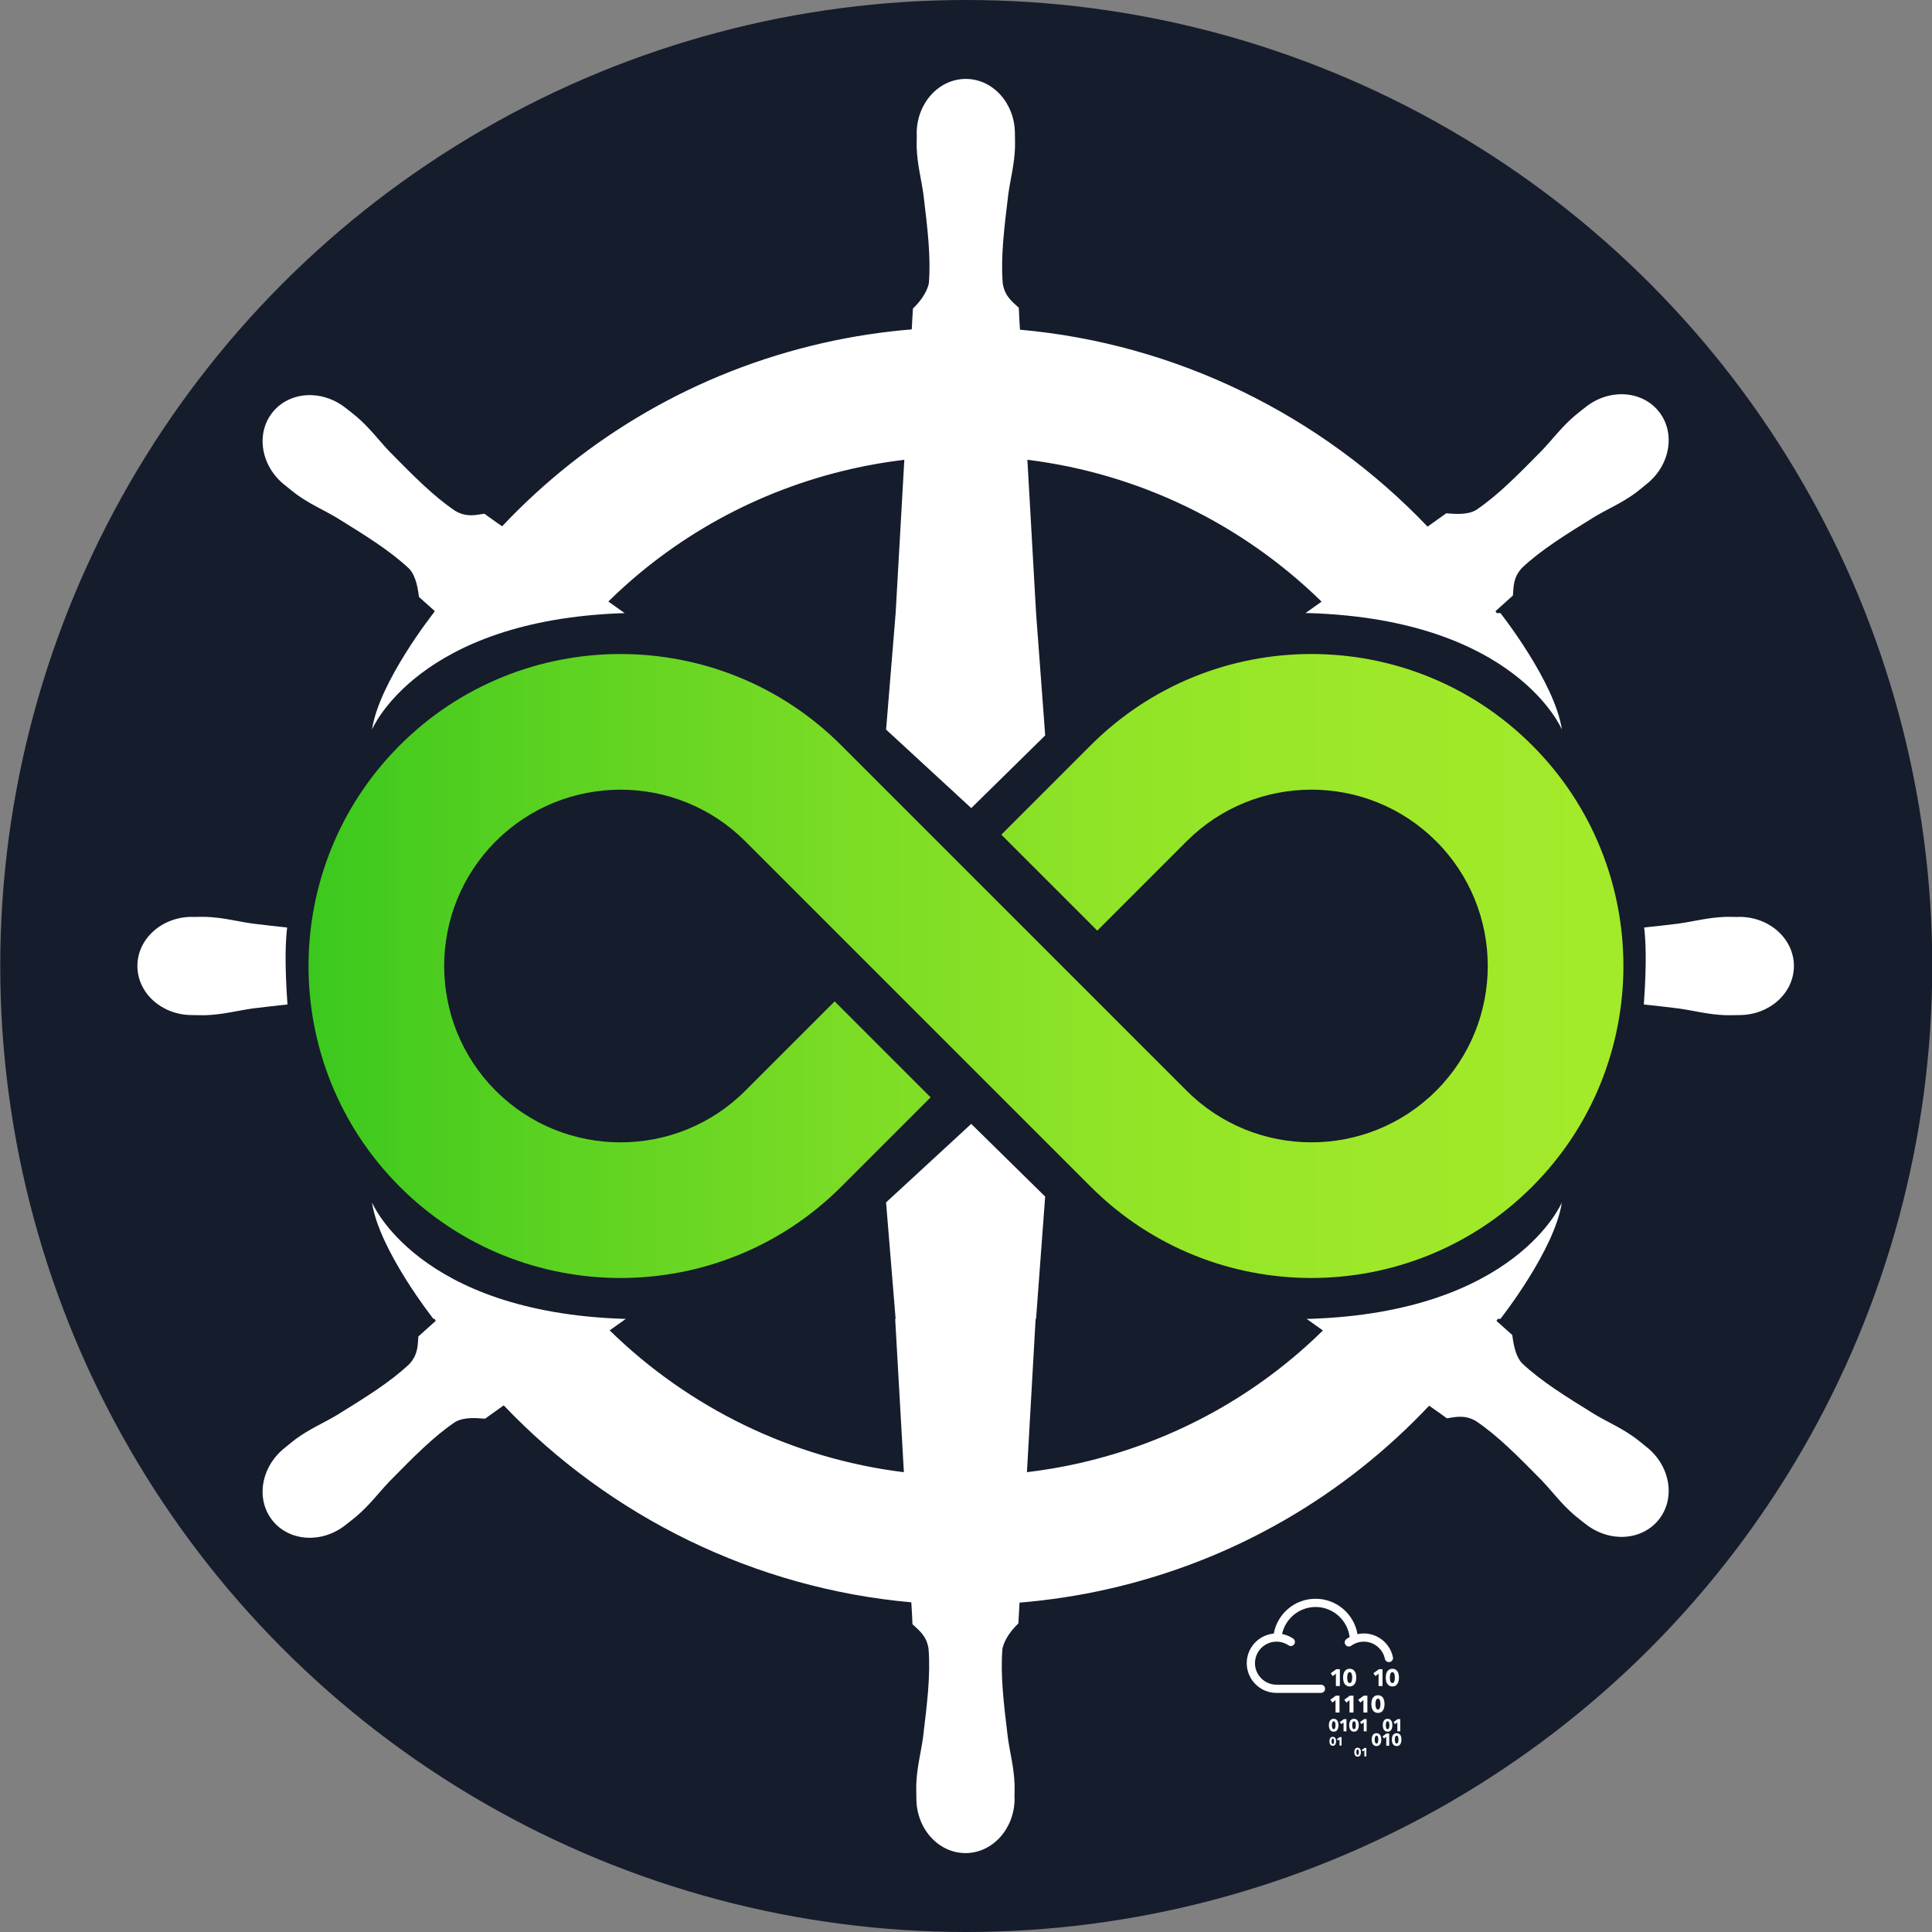
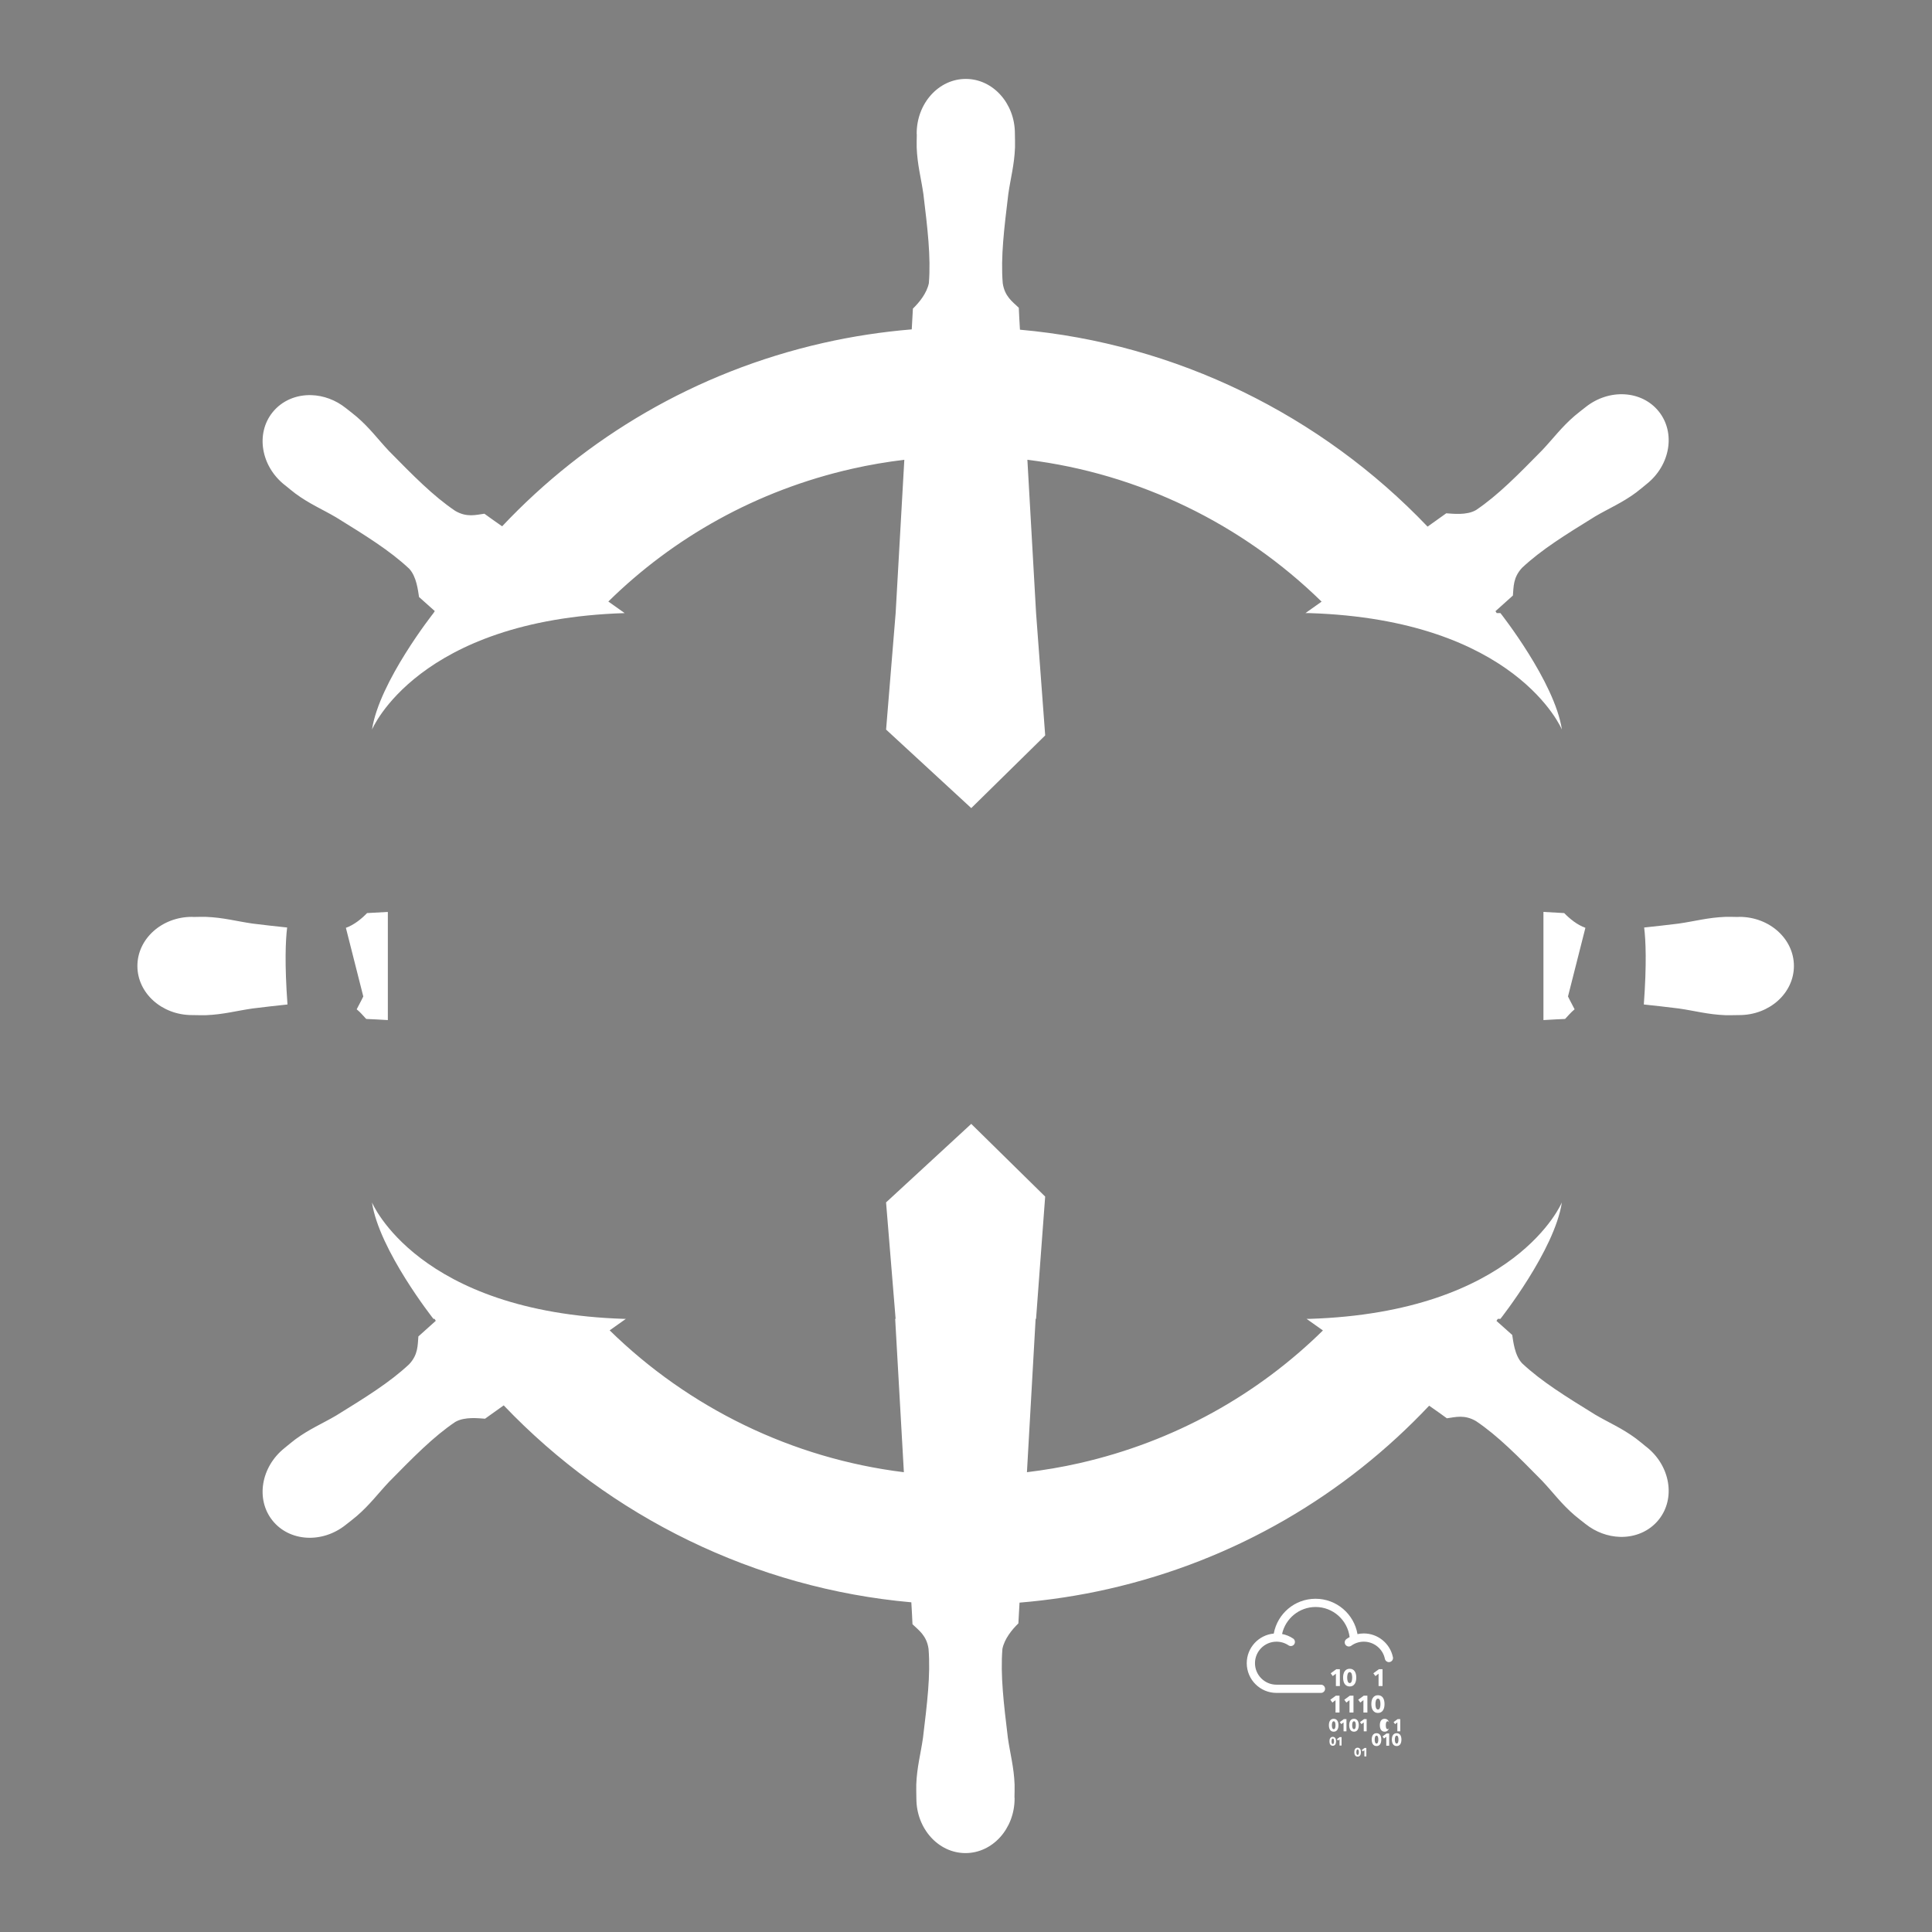
<svg xmlns="http://www.w3.org/2000/svg" id="Layer_3" viewBox="0 0 1200 1200">
  <rect x="0" y="0" width="1200" height="1200" fill="#808080" stroke="none" />
  <defs>
    <style>.cls-1{fill:url(#linear-gradient);}.cls-1,.cls-2,.cls-3{stroke-width:0px;}.cls-2{fill:#151c2b;}.cls-3{fill:#fff;}</style>
    <linearGradient id="linear-gradient" x1="191.62" y1="600" x2="1008.33" y2="600" gradientUnits="userSpaceOnUse">
      <stop offset="0" stop-color="#3bc81e" />
      <stop offset=".19" stop-color="#5cd221" />
      <stop offset=".41" stop-color="#7bdc25" />
      <stop offset=".62" stop-color="#91e427" />
      <stop offset=".82" stop-color="#9ee829" />
      <stop offset="1" stop-color="#a3ea2a" />
    </linearGradient>
  </defs>
-   <circle class="cls-2" cx="600.15" cy="600" r="600" />
  <path class="cls-3" d="M178.36,576.09c-6.77-.67-13.88-1.53-21.46-2.44-9.94-1.42-18.21-3.77-29-4.17-2.21-.08-5.28.04-7.82.07-.29,0-.56-.07-.85-.07-18.71,0-33.89,13.66-33.89,30.5h0c0,16.84,15.17,30.5,33.89,30.5,2.65,0,6.21.16,8.67.07,10.79-.4,19.06-2.75,29-4.17,7.66-.92,14.84-1.8,21.66-2.48-1.86-25.6-1.17-40.05-.21-47.8Z" />
  <path class="cls-3" d="M228,567.13c-3.37,3.48-8.01,7.32-13.16,9.16l10.81,42.63s-1.56,3.25-4.11,7.98c2.29,1.84,4.04,4.02,5.93,5.99,2.18.09,9.33.43,13.43.7v-67.18l-12.9.72Z" />
  <path class="cls-3" d="M1021.21,576.09c6.77-.67,13.88-1.53,21.46-2.44,9.94-1.42,18.21-3.77,29-4.17,2.21-.08,5.28.04,7.82.07.29,0,.56-.07.85-.07,18.71,0,33.89,13.66,33.89,30.5h0c0,16.84-15.17,30.5-33.89,30.5-2.65,0-6.21.16-8.67.07-10.79-.4-19.06-2.75-29-4.17-7.66-.92-14.84-1.8-21.66-2.48,1.86-25.6,1.17-40.05.21-47.8Z" />
  <path class="cls-3" d="M971.56,567.13c3.37,3.48,8.01,7.32,13.16,9.16l-10.81,42.63s1.56,3.25,4.11,7.98c-2.29,1.84-4.04,4.02-5.93,5.99-2.18.09-9.33.43-13.43.7v-67.18s12.9.72,12.9.72Z" />
-   <path class="cls-1" d="M677.46,462.91l-55.52,55.52,11.79,11.79,47.81,47.81,55.52-55.52c42.72-42.72,112.24-42.72,154.97,0,42.72,42.72,42.72,112.24,0,154.97-42.72,42.72-112.24,42.72-154.97,0l-77.48-77.48-35.52-35.52-24.08-24.08-77.48-77.48c-75.59-75.59-198.59-75.59-274.18,0-75.59,75.59-75.59,198.59,0,274.18,75.59,75.59,198.59,75.59,274.18,0l55.52-55.52-11.79-11.79-47.81-47.81-55.52,55.52c-42.72,42.72-112.24,42.72-154.97,0-42.72-42.72-42.72-112.24,0-154.97,42.72-42.72,112.24-42.72,154.97,0l77.48,77.48,35.52,35.52,24.08,24.08,77.48,77.48c75.59,75.59,198.59,75.59,274.18,0,75.59-75.59,75.59-198.59,0-274.18-75.59-75.59-198.59-75.59-274.18,0Z" />
  <path class="cls-3" d="M1030.33,255.61c-10.5-13.17-30.86-14.41-45.49-2.74-2.08,1.65-4.91,3.8-6.78,5.41-8.19,7.04-13.25,14-20.14,21.31-15.04,15.28-27.47,28.02-41.12,37.21-5.91,3.44-14.58,2.25-18.51,2.02l-11.6,8.28c-66.15-69.36-156.21-113.71-253.18-122.32-.27-4.06-.63-11.41-.72-13.62-3.97-3.8-8.77-7.04-9.97-15.25-1.33-16.4.89-34.04,3.45-55.33,1.42-9.95,3.77-18.21,4.17-29,.09-2.45-.06-6.01-.07-8.67,0-18.71-13.66-33.89-30.5-33.89h0c-16.84,0-30.5,15.17-30.5,33.89,0,.29.06.56.07.85-.02,2.54-.15,5.61-.07,7.82.4,10.79,2.75,19.06,4.17,29,2.57,21.29,4.72,38.93,3.39,55.33-1.29,6.18-5.85,11.84-9.91,15.77l-.72,12.9c-18.3,1.52-36.73,4.29-55.13,8.47-79.19,17.98-147.38,58.77-199.29,113.85-3.37-2.3-9.26-6.53-11.01-7.82-5.45.74-10.95,2.42-18.12-1.76-13.65-9.19-26.08-21.87-41.12-37.15-6.89-7.31-11.88-14.27-20.07-21.31-1.86-1.6-4.7-3.76-6.78-5.41-6.4-5.1-13.95-7.77-21.25-8.02-9.38-.32-18.4,3.34-24.31,10.75-10.5,13.17-7.14,33.3,7.49,44.97.15.12.31.21.46.33,2.01,1.63,4.47,3.72,6.32,5.08,8.69,6.42,16.63,9.7,25.29,14.79,18.24,11.27,33.36,20.61,45.36,31.87,4.68,4.99,5.5,13.79,6.13,17.6l9.78,8.73c-.28.42-.54.84-.81,1.26,0,0-33.73,42.68-38.18,72.35,0,0,28.27-68.29,156.93-72.35l-10.14-7.19c40.32-39.65,91.89-68.95,151.32-82.44,10.86-2.47,21.71-4.29,32.52-5.6l-5.39,95.23-5.93,72.35,52.9,48.77,45.92-45.15-5.66-75.97-5.4-95.23c69.39,8.53,133.56,39.95,182.74,88.11l-10.04,7.12h2.37c128.66,4.05,156.93,72.35,156.93,72.35-4.45-29.67-38.18-72.35-38.18-72.35h-2.3c-.26-.39-.52-.8-.78-1.19,3.16-2.87,9.13-8.16,10.82-9.71.49-5.47.07-11.21,5.73-17.27,11.99-11.26,27.12-20.6,45.36-31.87,8.66-5.09,16.66-8.38,25.35-14.79,1.97-1.45,4.65-3.75,6.71-5.41,14.63-11.67,18-31.8,7.49-44.97Z" />
  <path class="cls-3" d="M1022.83,898.84c-.15-.12-.31-.21-.46-.33-2.01-1.63-4.47-3.72-6.32-5.08-8.69-6.42-16.63-9.7-25.29-14.79-18.24-11.27-33.36-20.61-45.36-31.87-4.68-4.99-5.5-13.79-6.13-17.6l-9.78-8.73c.28-.42.54-.84.81-1.26h1.62s33.73-42.68,38.18-72.35c0,0-28.27,68.3-156.93,72.35h-1.62l10.14,7.19c-40.32,39.65-91.89,68.95-151.32,82.44-10.86,2.47-21.71,4.29-32.52,5.6l5.39-95.23h.27l5.66-75.97-45.92-45.15-52.9,48.77,5.93,72.35h-.27l5.4,95.23c-69.39-8.53-133.56-39.95-182.74-88.11l10.04-7.12h-.75c-128.66-4.05-156.93-72.35-156.93-72.35,4.45,29.67,38.18,72.35,38.18,72.35h.69c.26.39.52.8.78,1.19-3.16,2.87-9.13,8.16-10.82,9.71-.49,5.47-.07,11.21-5.73,17.27-11.99,11.26-27.12,20.6-45.36,31.87-8.66,5.09-16.66,8.38-25.35,14.79-1.97,1.45-4.65,3.75-6.71,5.41-14.63,11.67-18,31.8-7.49,44.97,10.5,13.17,30.86,14.41,45.49,2.74,2.08-1.65,4.91-3.8,6.78-5.41,8.19-7.04,13.25-14,20.14-21.31,15.04-15.28,27.47-28.02,41.12-37.21,5.91-3.44,14.58-2.25,18.51-2.02l11.6-8.28c66.15,69.36,156.21,113.71,253.18,122.32.27,4.06.63,11.41.72,13.62,3.97,3.8,8.77,7.04,9.97,15.25,1.33,16.4-.89,34.04-3.45,55.33-1.42,9.94-3.77,18.21-4.17,29-.09,2.45.06,6.01.07,8.67,0,18.71,13.66,33.89,30.5,33.89h0c16.84,0,30.5-15.17,30.5-33.89,0-.29-.06-.56-.07-.85.02-2.54.15-5.61.07-7.82-.4-10.79-2.75-19.06-4.17-29-2.57-21.29-4.72-38.93-3.39-55.33,1.29-6.18,5.85-11.84,9.91-15.77l.72-12.9c18.3-1.52,36.73-4.29,55.13-8.47,79.19-17.98,147.38-58.77,199.29-113.85,3.37,2.3,9.26,6.53,11.01,7.82,5.45-.74,10.95-2.42,18.12,1.76,13.65,9.19,26.08,21.87,41.12,37.15,6.89,7.31,11.88,14.27,20.07,21.31,1.86,1.6,4.7,3.76,6.78,5.41,6.4,5.1,13.95,7.77,21.25,8.02,9.38.32,18.4-3.34,24.31-10.75,10.5-13.17,7.14-33.3-7.49-44.97Z" />
  <path id="path32" class="cls-3" d="M829.75,1047.22v-7.67l-1.95,1.5-1.28-1.75,3.44-2.52h2.26v10.45h-2.46" />
  <path id="path34" class="cls-3" d="M839.87,1041.97c0-.32-.02-.68-.06-1.08-.04-.39-.11-.76-.22-1.1-.11-.34-.26-.63-.47-.86-.2-.23-.46-.35-.79-.35s-.59.12-.8.35c-.21.23-.37.52-.48.86-.11.34-.19.71-.23,1.1-.04.39-.06.75-.06,1.08s.02.7.06,1.1c.04.4.12.77.23,1.11.11.34.27.63.48.86.21.23.47.35.8.35s.59-.12.79-.35c.2-.23.36-.52.47-.86.11-.34.18-.71.22-1.11.04-.4.06-.76.06-1.1ZM842.4,1041.97c0,.74-.07,1.44-.22,2.11-.15.67-.38,1.26-.71,1.76-.33.51-.74.91-1.26,1.21-.52.3-1.14.45-1.88.45s-1.37-.15-1.89-.45c-.52-.3-.95-.7-1.28-1.21-.33-.51-.57-1.09-.72-1.76-.15-.67-.22-1.37-.22-2.11s.07-1.44.22-2.1c.15-.66.39-1.25.72-1.74.33-.5.76-.89,1.28-1.19.52-.29,1.15-.44,1.89-.44s1.37.15,1.88.44c.52.3.94.69,1.26,1.19.32.5.56,1.08.71,1.74.15.66.22,1.36.22,2.1" />
  <path id="path36" class="cls-3" d="M856.25,1047.22v-7.67l-1.95,1.5-1.29-1.75,3.44-2.52h2.26v10.45h-2.46" />
-   <path id="path38" class="cls-3" d="M866.37,1041.97c0-.32-.02-.68-.06-1.08-.04-.39-.11-.76-.22-1.1-.11-.34-.26-.63-.47-.86-.2-.23-.47-.35-.79-.35s-.59.12-.8.35c-.21.23-.37.52-.48.86-.11.34-.19.71-.23,1.1-.04.39-.06.75-.06,1.08s.02.7.06,1.1c.04.4.12.77.23,1.11.11.34.27.63.48.86.21.23.47.35.8.35s.59-.12.79-.35c.2-.23.36-.52.47-.86.11-.34.18-.71.22-1.11.04-.4.06-.76.06-1.1ZM868.91,1041.97c0,.74-.07,1.44-.22,2.11-.15.67-.38,1.26-.71,1.76-.33.51-.74.91-1.26,1.21-.52.3-1.14.45-1.88.45s-1.37-.15-1.89-.45c-.52-.3-.95-.7-1.28-1.21-.33-.51-.57-1.09-.72-1.76-.15-.67-.22-1.37-.22-2.11s.07-1.44.22-2.1c.15-.66.39-1.25.72-1.74s.76-.89,1.28-1.19c.52-.29,1.15-.44,1.89-.44s1.37.15,1.88.44c.52.3.94.69,1.26,1.19.32.5.56,1.08.71,1.74.15.66.22,1.36.22,2.1" />
  <path id="path40" class="cls-3" d="M829.52,1063.66v-7.67l-1.95,1.51-1.28-1.76,3.44-2.52h2.26v10.45h-2.46" />
  <path id="path42" class="cls-3" d="M838.2,1063.66v-7.67l-1.95,1.51-1.28-1.76,3.44-2.52h2.26v10.45h-2.46" />
  <path id="path44" class="cls-3" d="M846.85,1063.66v-7.67l-1.95,1.51-1.28-1.76,3.43-2.52h2.26v10.45h-2.46" />
  <path id="path46" class="cls-3" d="M857.42,1058.41c0-.32-.02-.68-.06-1.07-.04-.39-.11-.76-.22-1.1-.11-.34-.26-.62-.47-.86-.2-.23-.47-.35-.79-.35s-.59.12-.8.35c-.21.23-.37.52-.48.86-.11.34-.19.7-.23,1.1-.04.39-.06.75-.06,1.07s.02.7.06,1.1c.04.4.12.77.23,1.11.11.34.27.62.48.86.21.23.47.35.8.35s.59-.12.79-.35c.2-.23.36-.52.47-.86.11-.34.18-.71.22-1.11.04-.4.06-.76.06-1.1ZM859.95,1058.41c0,.74-.07,1.44-.22,2.11-.15.67-.38,1.26-.71,1.76-.32.51-.74.91-1.26,1.21-.52.3-1.14.45-1.88.45s-1.37-.15-1.89-.45c-.52-.3-.95-.7-1.28-1.21-.33-.51-.57-1.09-.72-1.76-.15-.67-.22-1.37-.22-2.11s.07-1.44.22-2.1c.15-.67.39-1.24.72-1.74.33-.5.76-.89,1.28-1.19.52-.29,1.15-.44,1.89-.44s1.36.15,1.88.44c.52.3.94.69,1.26,1.19.33.5.56,1.07.71,1.74.15.66.22,1.36.22,2.1" />
  <path id="path48" class="cls-3" d="M834.51,1075.37v-5.57l-1.41,1.09-.93-1.27,2.5-1.83h1.64v7.58h-1.79" />
  <path id="path50" class="cls-3" d="M847.05,1075.37v-5.57l-1.41,1.09-.93-1.27,2.5-1.83h1.64v7.58h-1.79" />
  <path id="path52" class="cls-3" d="M829.5,1071.56c0-.23-.01-.5-.04-.78-.03-.28-.08-.55-.16-.8-.08-.25-.19-.45-.34-.62-.15-.17-.34-.25-.57-.25s-.43.08-.58.25c-.15.17-.27.37-.35.62-.08.25-.14.51-.17.8-.03.29-.04.55-.04.78s.02.51.04.8c.03.29.08.56.17.8.08.25.2.45.35.62.15.17.34.25.58.25s.43-.08.57-.25c.15-.17.26-.37.34-.62.08-.25.13-.52.16-.8.03-.29.04-.55.04-.8ZM831.34,1071.56c0,.54-.05,1.05-.16,1.53-.11.49-.28.91-.51,1.28-.24.37-.54.66-.92.88-.37.22-.83.33-1.37.33s-.99-.11-1.37-.33c-.38-.22-.69-.51-.93-.88-.24-.37-.41-.79-.52-1.28-.11-.49-.16-1-.16-1.53s.05-1.04.16-1.53c.11-.48.28-.9.52-1.27.24-.36.55-.65.93-.86.38-.21.84-.32,1.37-.32s.99.11,1.37.32c.37.21.68.5.92.86.23.36.41.78.51,1.27.11.48.16.99.16,1.53" />
  <path id="path54" class="cls-3" d="M842.11,1071.56c0-.23-.01-.5-.04-.78-.03-.28-.08-.55-.16-.8-.08-.25-.19-.45-.34-.62-.15-.17-.34-.25-.57-.25s-.43.08-.58.25c-.15.17-.27.37-.35.62-.08.25-.14.51-.17.8-.03.29-.04.55-.04.78s.02.51.04.8c.03.29.08.56.17.8.08.25.2.45.35.62.15.17.34.25.58.25s.43-.08.57-.25c.15-.17.26-.37.34-.62.08-.25.13-.52.16-.8.03-.29.04-.55.04-.8ZM843.95,1071.56c0,.54-.05,1.05-.16,1.53-.11.49-.28.91-.51,1.28-.24.37-.54.66-.92.88-.37.22-.83.33-1.37.33s-.99-.11-1.37-.33c-.38-.22-.69-.51-.93-.88-.24-.37-.41-.79-.52-1.28-.11-.49-.16-1-.16-1.53s.05-1.04.16-1.53c.11-.48.28-.9.52-1.27.24-.36.55-.65.93-.86.38-.21.84-.32,1.37-.32s.99.11,1.37.32c.37.21.68.5.92.86.23.36.41.78.51,1.27.11.48.16.99.16,1.53" />
  <path id="path56" class="cls-3" d="M867.92,1075.37v-5.57l-1.41,1.09-.93-1.27,2.5-1.83h1.64v7.58h-1.79" />
-   <path id="path58" class="cls-3" d="M862.98,1071.56c0-.23-.01-.5-.04-.78-.03-.28-.08-.55-.16-.8-.08-.25-.19-.45-.34-.62-.15-.17-.34-.25-.57-.25s-.43.08-.58.25c-.15.17-.27.37-.35.62-.08.25-.14.51-.16.8-.03.29-.04.55-.04.78s.02.51.04.8c.03.29.08.56.16.8.08.25.2.45.35.62.15.17.34.25.58.25s.43-.08.57-.25c.15-.17.26-.37.34-.62.08-.25.13-.52.16-.8.03-.29.04-.55.04-.8ZM864.82,1071.56c0,.54-.05,1.05-.16,1.53-.11.49-.28.91-.51,1.28-.24.37-.54.66-.92.88-.37.22-.83.33-1.37.33s-.99-.11-1.37-.33c-.38-.22-.69-.51-.93-.88-.24-.37-.41-.79-.52-1.28-.11-.49-.16-1-.16-1.53s.05-1.04.16-1.53c.11-.48.28-.9.52-1.27.24-.36.55-.65.93-.86.38-.21.84-.32,1.37-.32s.99.11,1.37.32c.37.21.68.5.92.86.23.36.41.78.51,1.27.11.48.16.99.16,1.53" />
+   <path id="path58" class="cls-3" d="M862.98,1071.56c0-.23-.01-.5-.04-.78-.03-.28-.08-.55-.16-.8-.08-.25-.19-.45-.34-.62-.15-.17-.34-.25-.57-.25s-.43.08-.58.25c-.15.17-.27.37-.35.62-.08.25-.14.51-.16.8-.03.29-.04.55-.04.78s.02.51.04.8c.03.29.08.56.16.8.08.25.2.45.35.62.15.17.34.25.58.25s.43-.08.57-.25c.15-.17.26-.37.34-.62.08-.25.13-.52.16-.8.03-.29.04-.55.04-.8Zc0,.54-.05,1.05-.16,1.53-.11.49-.28.91-.51,1.28-.24.37-.54.66-.92.88-.37.22-.83.33-1.37.33s-.99-.11-1.37-.33c-.38-.22-.69-.51-.93-.88-.24-.37-.41-.79-.52-1.28-.11-.49-.16-1-.16-1.53s.05-1.04.16-1.53c.11-.48.28-.9.52-1.27.24-.36.55-.65.93-.86.38-.21.84-.32,1.37-.32s.99.11,1.37.32c.37.21.68.5.92.86.23.36.41.78.51,1.27.11.48.16.99.16,1.53" />
  <path id="path60" class="cls-3" d="M861.04,1084.3v-5.57l-1.41,1.09-.93-1.28,2.5-1.83h1.64v7.58h-1.79" />
  <path id="path62" class="cls-3" d="M856.1,1080.49c0-.23-.01-.5-.04-.78-.03-.28-.08-.55-.16-.8-.08-.25-.19-.45-.34-.62-.15-.17-.34-.25-.57-.25s-.43.08-.58.25c-.15.17-.27.37-.35.62-.08.25-.14.51-.17.8-.03.29-.04.55-.04.78s.02.51.04.8c.03.29.08.56.17.8.08.25.2.45.35.62.15.17.34.25.58.25s.43-.08.57-.25c.15-.17.26-.37.34-.62.08-.25.13-.52.16-.8.03-.29.04-.55.04-.8ZM857.94,1080.49c0,.54-.05,1.05-.16,1.53-.11.49-.28.91-.51,1.28-.23.37-.54.66-.92.88-.37.22-.83.33-1.37.33s-.99-.11-1.37-.33c-.38-.22-.69-.51-.93-.88-.24-.37-.41-.8-.52-1.28-.11-.49-.16-1-.16-1.53s.06-1.04.16-1.52c.11-.48.28-.9.52-1.27.24-.36.55-.65.93-.86.38-.21.84-.32,1.37-.32s.99.11,1.37.32c.37.21.68.5.92.86.24.36.41.78.51,1.27.11.48.16.99.16,1.52" />
  <path id="path64" class="cls-3" d="M832.01,1084.19v-3.86l-.98.76-.64-.88,1.73-1.27h1.14v5.25h-1.24" />
  <path id="path66" class="cls-3" d="M828.59,1081.55c0-.16-.01-.34-.03-.54-.02-.2-.06-.38-.11-.55-.05-.17-.13-.31-.23-.43-.1-.12-.23-.18-.4-.18s-.3.06-.4.18c-.1.12-.18.26-.24.43-.06.17-.1.35-.12.55-.02.2-.03.38-.03.54s0,.35.03.55c.02.2.06.39.12.56.06.17.14.31.24.43.1.12.24.18.4.18s.3-.06.4-.18c.1-.12.18-.26.23-.43.05-.17.09-.35.11-.56.02-.2.03-.39.03-.55ZM829.86,1081.55c0,.37-.04.72-.11,1.06-.08.33-.19.63-.36.89-.16.25-.37.46-.64.61-.26.15-.57.23-.94.23s-.69-.08-.95-.23c-.26-.15-.48-.35-.64-.61-.17-.25-.29-.55-.36-.89-.08-.34-.11-.69-.11-1.06s.04-.72.11-1.06c.07-.33.19-.63.36-.88.17-.25.38-.45.64-.6.26-.15.58-.22.95-.22s.68.07.94.22c.26.15.47.35.64.6.16.25.28.54.36.88.07.33.11.68.11,1.06" />
  <path id="path68" class="cls-3" d="M847.43,1090.94v-3.86l-.98.76-.65-.88,1.73-1.27h1.13v5.26h-1.24" />
  <path id="path70" class="cls-3" d="M844.01,1088.3c0-.16-.01-.34-.03-.54-.02-.2-.06-.38-.11-.55s-.13-.31-.23-.43c-.1-.12-.23-.17-.4-.17s-.3.06-.4.17c-.1.12-.19.26-.24.43-.06.17-.1.35-.12.55-.02.2-.03.38-.03.54s.01.35.03.55c.02.2.06.39.12.56.06.17.14.31.24.43.1.12.24.17.4.17s.3-.06.4-.17c.1-.12.18-.26.23-.43.06-.17.09-.36.11-.56.02-.2.03-.38.03-.55ZM845.29,1088.3c0,.37-.04.72-.11,1.06-.07.34-.19.63-.35.89-.16.25-.37.46-.64.61-.26.15-.57.22-.95.22s-.69-.07-.95-.22c-.26-.15-.48-.36-.64-.61-.17-.25-.29-.55-.36-.89-.08-.34-.11-.69-.11-1.06s.04-.73.11-1.06c.07-.33.19-.63.36-.88.17-.25.38-.45.64-.6.26-.15.58-.22.95-.22s.69.07.95.22c.26.15.47.35.64.6.16.25.28.54.35.88.08.33.11.69.11,1.06" />
  <path id="path72" class="cls-3" d="M868.61,1080.49c0-.23-.01-.5-.04-.78-.03-.28-.08-.55-.16-.8-.08-.25-.19-.45-.34-.62-.15-.17-.34-.25-.57-.25s-.43.08-.58.25c-.15.17-.27.37-.35.62-.08.25-.14.51-.17.8-.03.29-.04.55-.04.78s.01.51.04.8c.03.29.08.56.17.8.08.25.2.45.35.62.15.17.34.25.58.25s.43-.08.57-.25c.15-.17.26-.37.34-.62.08-.25.13-.52.16-.8.03-.29.04-.55.04-.8ZM870.45,1080.49c0,.54-.06,1.05-.16,1.53-.11.49-.28.91-.51,1.28-.23.37-.54.66-.92.88-.37.22-.83.33-1.37.33s-.99-.11-1.37-.33c-.38-.22-.69-.51-.93-.88-.24-.37-.41-.8-.52-1.28-.11-.49-.16-1-.16-1.53s.06-1.04.16-1.52c.11-.48.28-.9.52-1.27.24-.36.55-.65.93-.86.38-.21.84-.32,1.37-.32s.99.11,1.37.32c.37.21.68.5.92.86.23.36.41.78.51,1.27.11.48.16.99.16,1.52" />
  <path id="path74" class="cls-3" d="M865.16,1029.3c-1.75-8.54-9.36-14.74-18.09-14.74-1.33,0-2.64.15-3.91.43-2.12-12.45-12.98-21.97-26.03-21.97s-23.71,9.34-25.97,21.62c-9.39.86-16.78,8.77-16.78,18.39,0,10.18,8.28,18.46,18.47,18.46h27.63c1.41,0,2.55-1.14,2.55-2.55s-1.14-2.55-2.55-2.55h-27.63c-7.37,0-13.36-5.99-13.36-13.36s5.99-13.36,13.36-13.36c2.68,0,5.26.79,7.47,2.28,1.17.79,2.76.48,3.55-.68.79-1.17.48-2.76-.69-3.55-2.09-1.41-4.41-2.35-6.86-2.82,2.09-9.58,10.63-16.77,20.82-16.77,10.86,0,19.84,8.17,21.14,18.68-.68.37-1.35.78-1.99,1.24-1.14.82-1.4,2.42-.58,3.56.83,1.14,2.42,1.4,3.57.58,2.28-1.65,4.98-2.52,7.81-2.52,6.32,0,11.82,4.48,13.09,10.66.25,1.21,1.31,2.04,2.5,2.04.17,0,.34-.02.51-.05,1.38-.28,2.27-1.63,1.99-3.01" />
</svg>